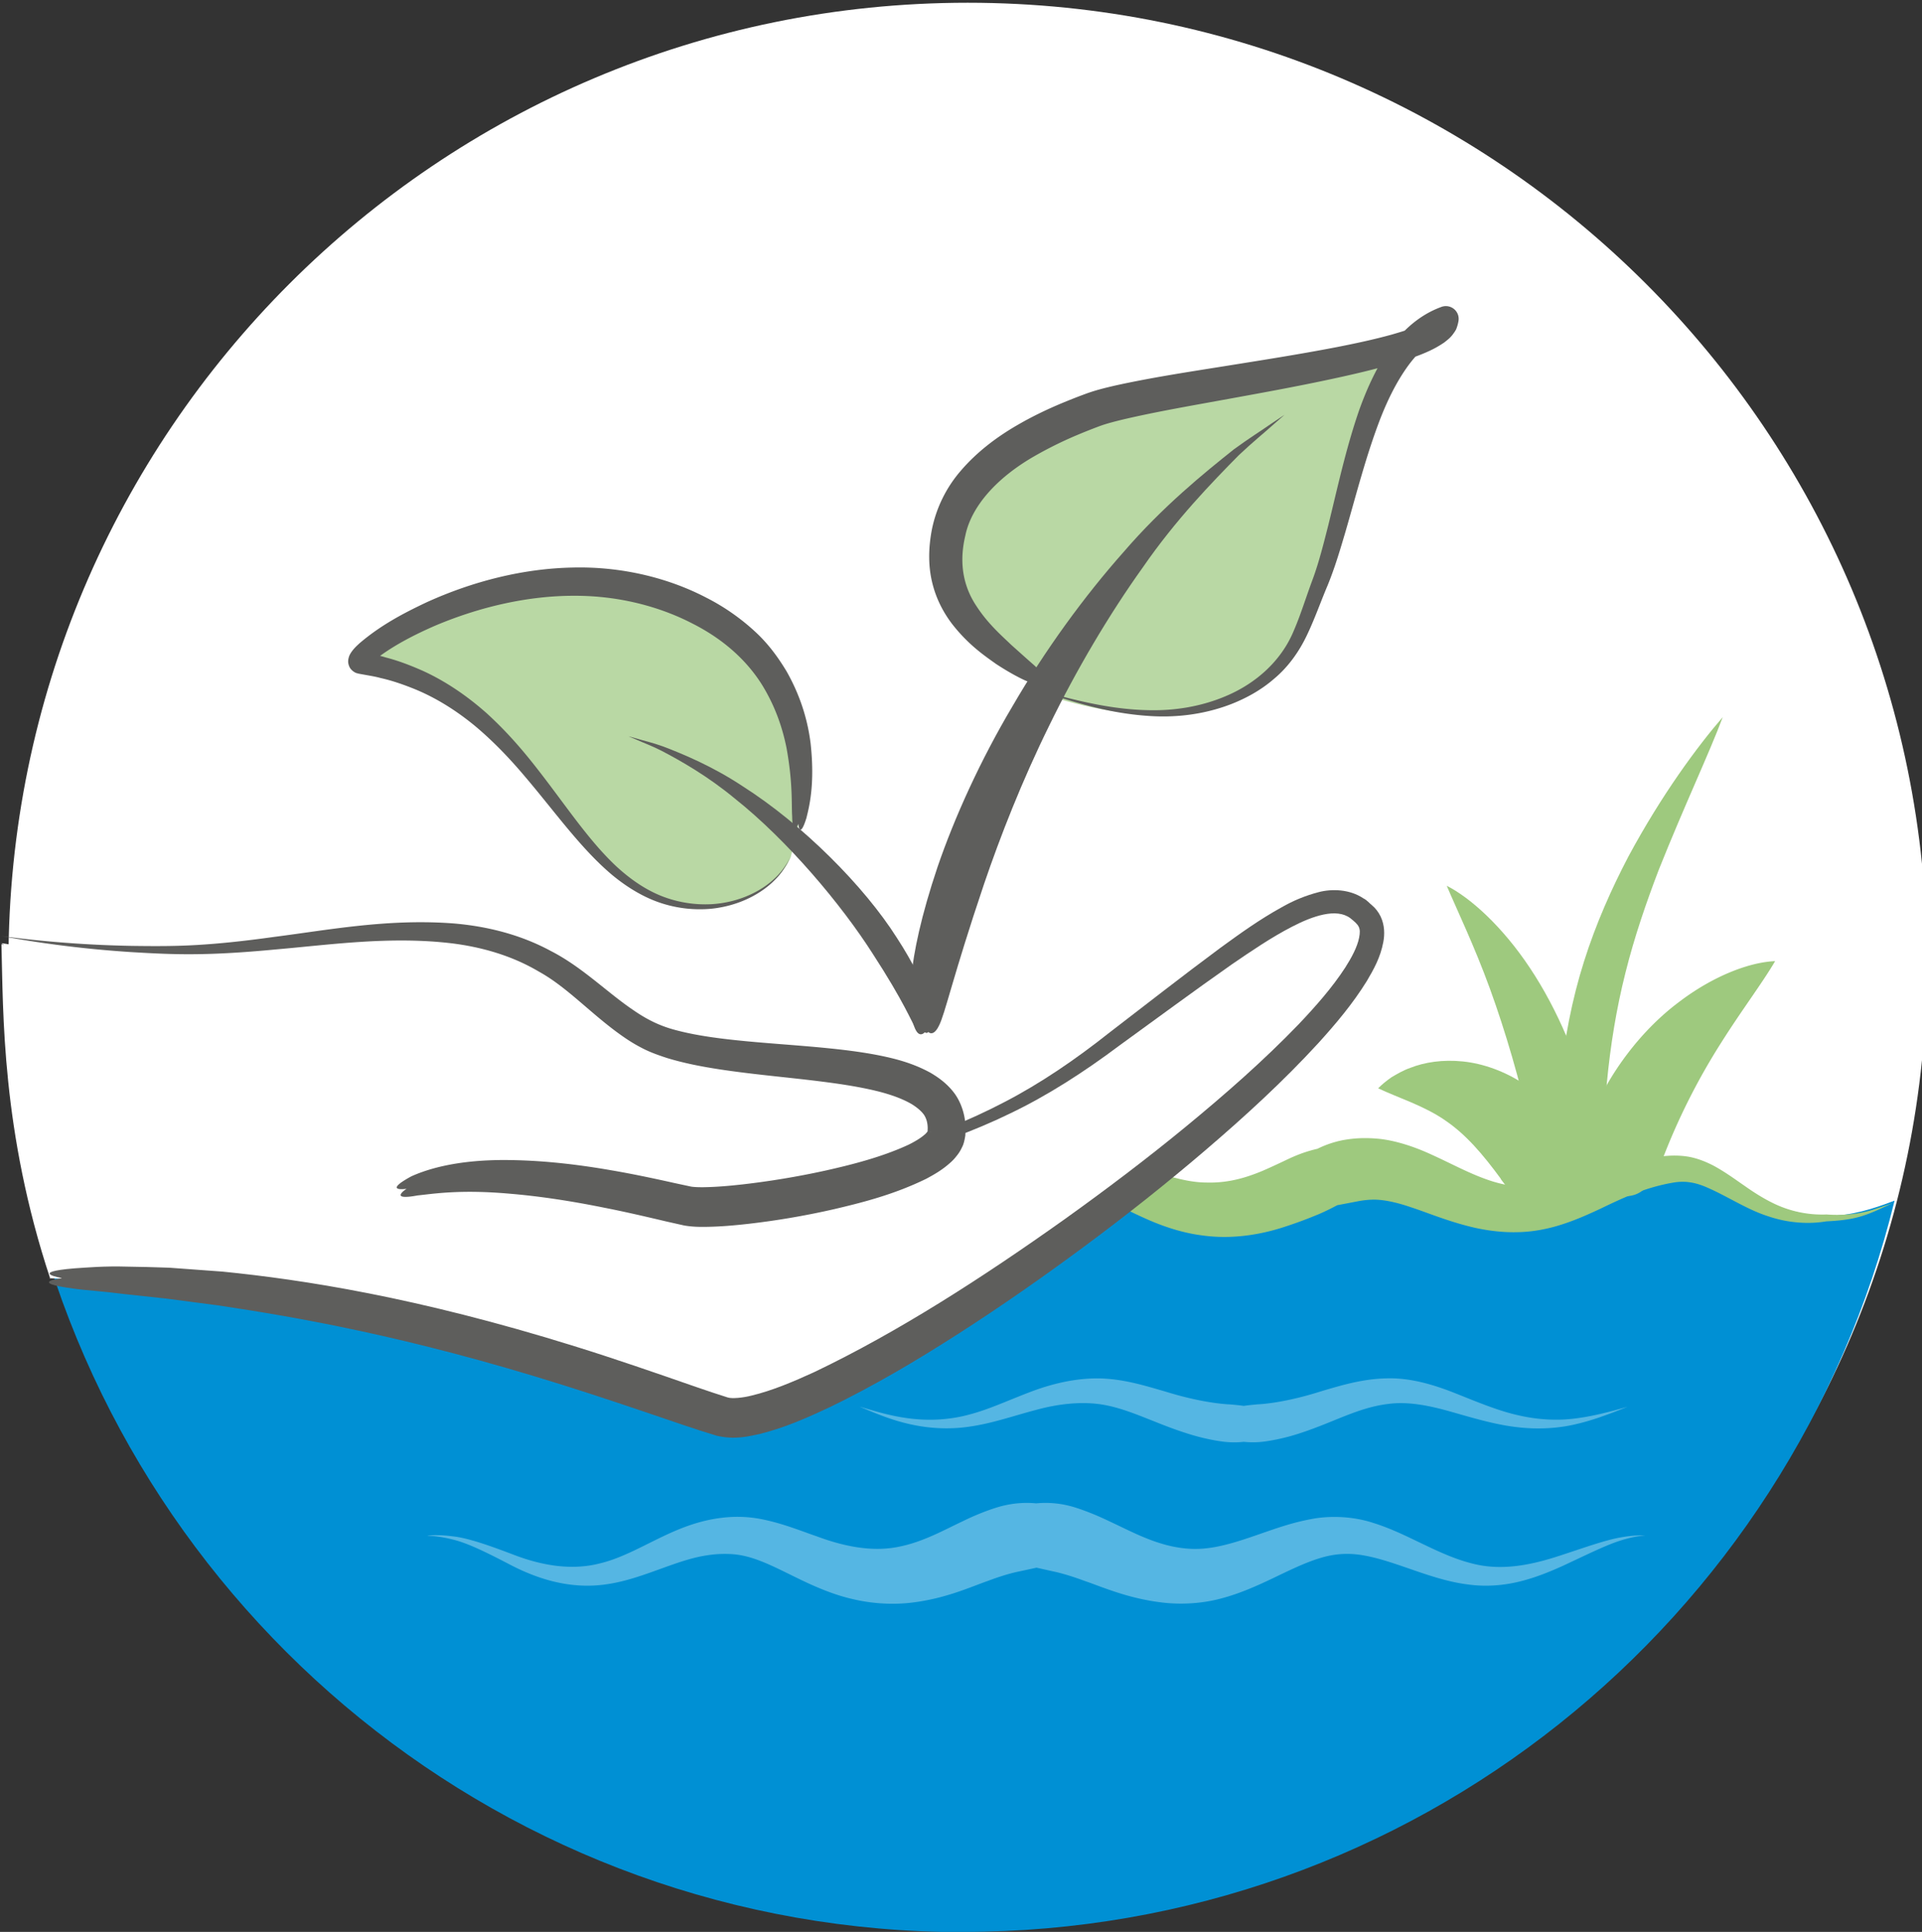
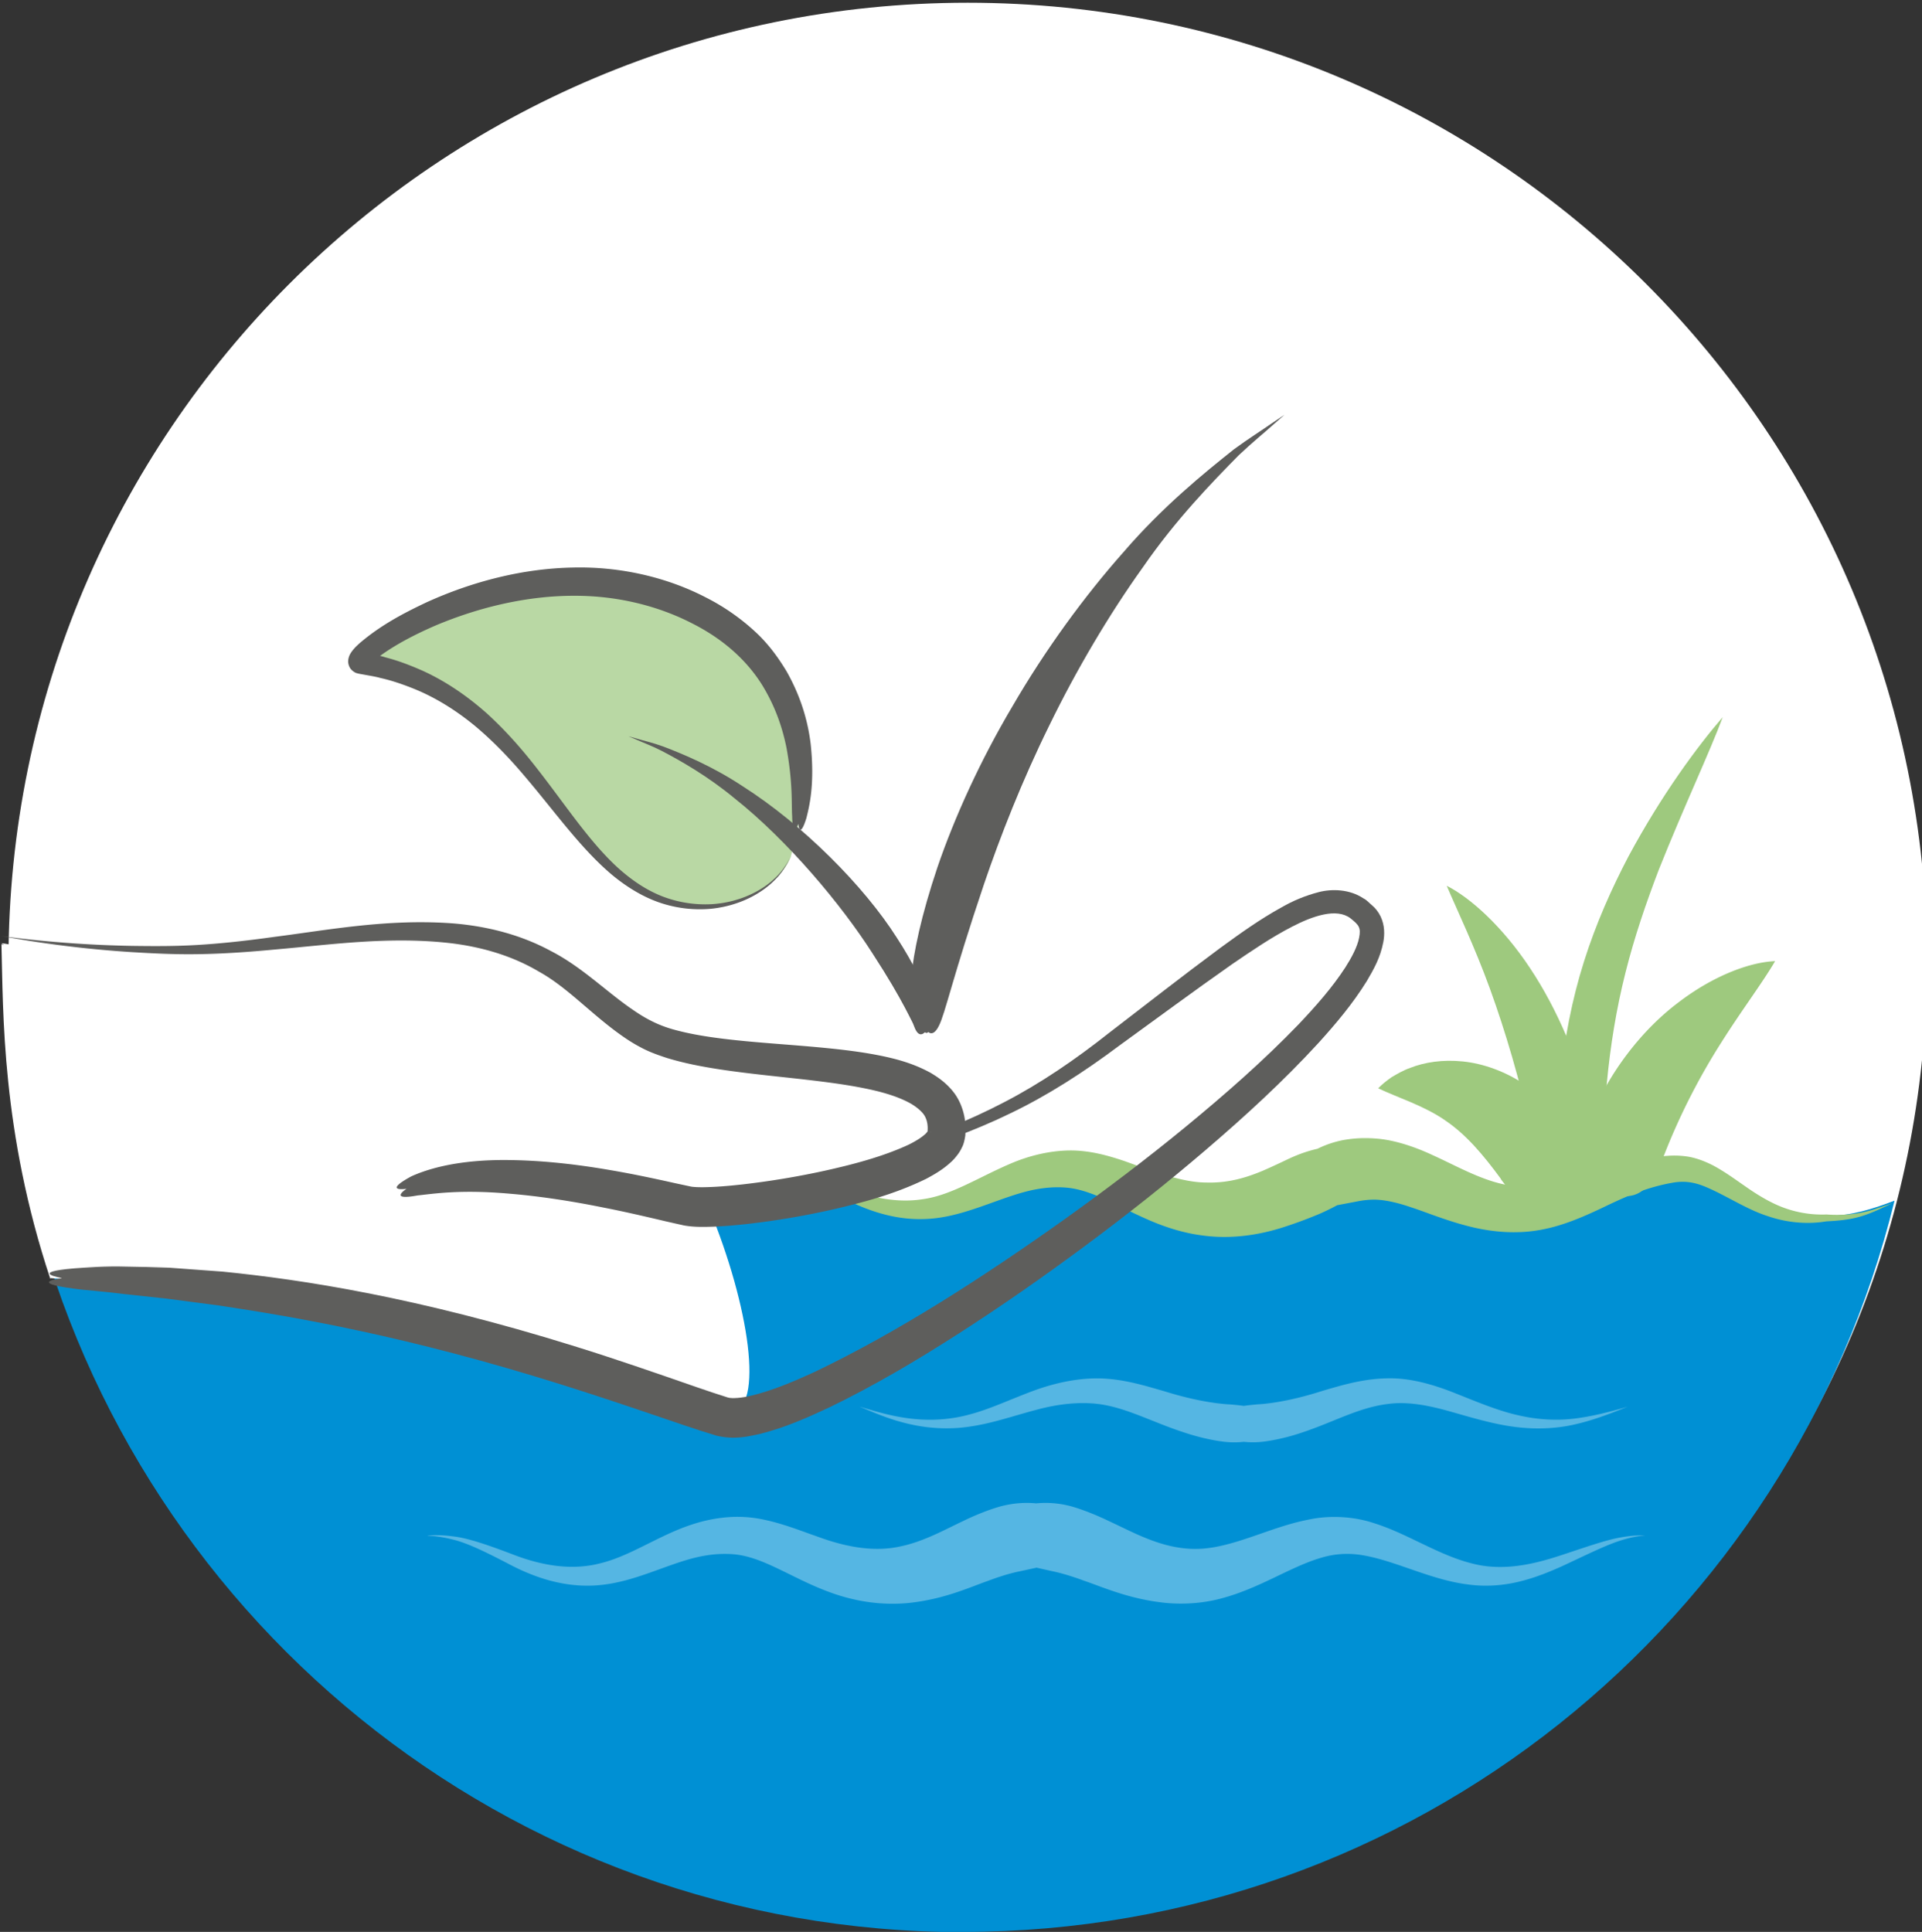
<svg xmlns="http://www.w3.org/2000/svg" viewBox="0 0 194 195">
  <rect x="0" y="0" width="194" height="195" fill="#333333" stroke="none" />
  <defs>
    <clipPath id="a">
      <path transform="translate(-146 -73.2)" d="M0 146h146V0H0z" />
    </clipPath>
    <clipPath id="b">
      <path transform="translate(-73.3)" d="M0 146h146V0H0z" />
    </clipPath>
    <clipPath id="c">
      <path transform="translate(-65.5 -39.6)" d="M0 146h146V0H0z" />
    </clipPath>
    <clipPath id="d">
      <path transform="translate(-32.8 -29.4)" d="M0 146h146V0H0z" />
    </clipPath>
    <clipPath id="e">
      <path transform="translate(-118 -64.3)" d="M0 146h146V0H0z" />
    </clipPath>
    <clipPath id="f">
      <path transform="translate(-116 -60.5)" d="M0 146h146V0H0z" />
    </clipPath>
    <clipPath id="g">
      <path transform="translate(-120 -61.4)" d="M0 146h146V0H0z" />
    </clipPath>
    <clipPath id="h">
      <path transform="translate(-114 -57)" d="M0 146h146V0H0z" />
    </clipPath>
    <clipPath id="i">
      <path transform="translate(-58 -57.7)" d="M0 146h146V0H0z" />
    </clipPath>
    <clipPath id="j">
      <path transform="translate(-4.13 -49)" d="M0 146h146V0H0z" />
    </clipPath>
    <clipPath id="k">
      <path transform="translate(-60.7 -83.2)" d="M0 146h146V0H0z" />
    </clipPath>
    <clipPath id="l">
      <path transform="translate(-60.8 -83.6)" d="M0 146h146V0H0z" />
    </clipPath>
    <clipPath id="m">
-       <path transform="translate(-79 -94.4)" d="M0 146h146V0H0z" />
-     </clipPath>
+       </clipPath>
    <clipPath id="n">
      <path transform="translate(-78.6 -94.7)" d="M0 146h146V0H0z" />
    </clipPath>
    <clipPath id="o">
      <path transform="translate(-4.13 -49)" d="M0 146h146V0H0z" />
    </clipPath>
    <clipPath id="p">
      <path transform="translate(-5.05 -49)" d="M0 146h146V0H0z" />
    </clipPath>
    <clipPath id="q">
      <path transform="translate(-30.6 -55.4)" d="M0 146h146V0H0z" />
    </clipPath>
    <clipPath id="r">
      <path transform="translate(-31.1 -55.6)" d="M0 146h146V0H0z" />
    </clipPath>
    <clipPath id="s">
      <path transform="translate(-70.5 -68.1)" d="M0 146h146V0H0z" />
    </clipPath>
    <clipPath id="t">
      <path transform="translate(-70.3 -68.2)" d="M0 146h146V0H0z" />
    </clipPath>
  </defs>
  <path transform="matrix(1.33 0 0 -1.33 194.501 97.1)" d="M0 0c0-40.2-32.6-72.8-72.8-72.8-40.2 0-72.8 32.6-72.8 72.8s32.6 72.8 72.8 72.8C-32.6 72.8 0 40.2 0 0" clip-path="url(#a)" fill="#fff" />
  <path transform="matrix(1.33 0 0 -1.33 97.201 195)" d="M0 0c34.2 0 62.9 23.6 70.7 55.5-1.62-.626-3.3-1.16-5.12-1.16-2.17 0-4.13.807-6.03 1.59-1.84.76-3.59 1.48-5.47 1.48s-3.62-.718-5.47-1.48c-1.89-.781-3.85-1.59-6.02-1.59-2.45 0-4.45.846-6.39 1.66-1.71.721-3.33 1.4-5.1 1.4-1.89 0-3.49-.688-5.19-1.42-1.88-.81-3.83-1.65-6.3-1.65-2.49 0-4.5.85-6.44 1.67-1.67.708-3.25 1.38-5 1.39v.002l-.024-.001-.026.001c-2.24 0-3.98-.748-5.82-1.54-1.74-.746-3.53-1.52-5.64-1.52-2.06.006-3.94.74-5.75 1.48l-.221.097c-1.51.67-2.95 1.3-4.78 1.45-.063.006-.128.007-.192.011-.14.008-.277.021-.423.023l-.093.001h-.06v-.002c-1.86-.013-3.59-.723-5.42-1.47-1.89-.781-3.85-1.59-6.02-1.59-2.45 0-4.45.846-6.39 1.66-1.71.721-3.33 1.4-5.1 1.4-1.89 0-3.49-.688-5.19-1.42-1.88-.81-3.83-1.65-6.3-1.65-2.49 0-4.5.85-6.44 1.67-1.69.715-3.28 1.39-5.05 1.39-.983 0-6.24-.335-10.2-.6 7.3-32.5 36.3-56.8 71-56.8" clip-path="url(#b)" fill="#0090d4" />
  <path transform="matrix(1.33 0 0 -1.33 86.801 142)" d="m0 0 1.07-.442c.684-.27 1.67-.66 2.94-.923 1.26-.264 2.81-.383 4.46-.114 1.64.245 3.31.833 4.95 1.26 1.62.44 3.29.622 4.77.42 1.48-.207 2.87-.808 4.18-1.32 1.3-.528 2.53-.958 3.51-1.2.979-.245 1.69-.332 1.98-.353.443-.04.874-.026 1.27.016a6.642 6.642 0 0 1 1.28-.01c.285.025 1 .116 1.98.368.98.248 2.2.696 3.49 1.23 1.3.523 2.67 1.1 4.16 1.28 1.48.213 3.09-.095 4.75-.566 1.65-.465 3.35-.987 5-1.18 1.64-.206 3.19-.096 4.45.195 1.26.287 2.25.665 2.94.922.685.268 1.08.42 1.08.42L57.15-.3c-.71-.182-1.73-.45-2.97-.597-1.24-.152-2.7-.098-4.22.256-1.52.339-3.07.992-4.7 1.64-1.61.647-3.47 1.23-5.34 1.16-1.85-.044-3.49-.562-4.83-.951-2.67-.86-4.45-1-4.93-1.02-.358-.035-.702-.067-1.03-.116-.327.046-.672.079-1.03.111-.476.017-2.28.149-4.94.982-1.33.374-2.94.911-4.8.987-1.85.062-3.7-.368-5.37-1-1.67-.628-3.19-1.35-4.7-1.74-1.5-.41-2.96-.456-4.2-.331-1.24.122-2.26.401-2.97.597L.01.003" clip-path="url(#c)" fill="#55b6e3" />
  <path transform="matrix(1.33 0 0 -1.33 43.201 155)" d="m0 0 .482-.042a9.761 9.761 0 0 0 1.34-.241c1.15-.26 2.64-1 4.46-1.95 1.81-.934 4.3-1.86 7.12-1.48 2.79.354 5.35 1.87 7.79 2.22.61.096 1.22.124 1.82.091.57-.03 1.12-.149 1.68-.33 1.13-.366 2.29-.989 3.54-1.59 1.24-.6 2.6-1.18 4.02-1.5 1.42-.336 2.88-.419 4.21-.291 2.71.277 4.71 1.22 6.04 1.68 1.34.505 2.09.657 2.4.723l1.28.277 1.25-.278c.302-.065 1.07-.233 2.42-.734 1.35-.456 3.33-1.36 6.03-1.65 1.31-.138 2.84-.066 4.26.312 1.42.367 2.73.953 3.96 1.54 1.22.582 2.4 1.17 3.54 1.52 1.15.363 2.24.437 3.48.202 2.46-.46 5.08-1.86 7.84-2.19 1.38-.19 2.75-.059 3.94.242 1.2.299 2.25.739 3.19 1.16 1.87.869 3.36 1.62 4.49 1.96 1.12.349 1.8.352 1.8.352s-.678.08-1.86-.138c-1.18-.2-2.8-.791-4.73-1.42-1.91-.617-4.24-1.17-6.55-.559-1.16.286-2.33.798-3.54 1.38-1.22.575-2.49 1.24-3.97 1.7-1.46.483-3.26.59-4.8.27-1.56-.294-2.92-.814-4.17-1.24-1.25-.435-2.39-.783-3.43-.926-1.03-.147-1.94-.078-2.85.112-1.78.38-3.35 1.25-4.76 1.9-1.39.674-2.63 1.09-3.14 1.2a7.394 7.394 0 0 1-2.43.167c-.765.075-1.6.028-2.4-.158-.513-.102-1.78-.515-3.17-1.2-1.42-.667-2.96-1.54-4.73-1.91-1.79-.399-3.85-.161-6.3.747-1.23.422-2.57.977-4.14 1.3a9.428 9.428 0 0 1-2.45.184 11.25 11.25 0 0 1-2.34-.39c-1.51-.416-2.82-1.09-4.03-1.69-1.21-.605-2.35-1.15-3.51-1.43-2.31-.608-4.64-.089-6.51.619-1.89.72-3.54 1.31-4.74 1.43a9.824 9.824 0 0 1-1.38.083L-.033.018" clip-path="url(#d)" fill="#55b6e3" />
  <g fill="#9ec97e">
    <path transform="matrix(1.33 0 0 -1.33 157.501 109)" d="M0 0c.282 3.01.876 6.1 1.79 8.98.909 2.89 2.11 5.56 3.36 7.95 2.56 4.76 5.29 8.43 7.17 10.6-.997-2.68-2.94-6.78-4.86-11.6-.931-2.44-1.84-5.06-2.52-7.79-.692-2.73-1.15-5.56-1.42-8.43-.327-3.71-.573-5.73-.952-6.78-.369-1.05-.815-1.14-1.3-1.12-.487.022-.924.156-1.19 1.24C-.181-5.87-.335-3.84.009.06" clip-path="url(#e)" />
    <path transform="matrix(1.33 0 0 -1.33 154.501 114)" d="M0 0c-.82 3.69-1.91 7.43-3.1 10.7-1.18 3.24-2.48 5.93-3.27 7.79 1.8-.907 4.23-3.1 6.31-6.23 2.08-3.12 3.8-7.12 4.71-11.2.573-2.64.465-4.11.135-4.9-.335-.792-.918-.927-1.57-.998s-1.26-.054-1.77.583C.926-3.618.521-2.375.005.015" clip-path="url(#f)" />
    <path transform="matrix(1.33 0 0 -1.33 160.501 113)" d="M0 0c1.43 3.61 3.96 6.82 6.68 8.87 2.71 2.08 5.49 3.08 7.36 3.15-.95-1.63-2.55-3.74-4.1-6.2a49.36 49.36 0 0 1-4.17-8.13C5.057-4.14 4.49-5.07 3.82-5.5c-.677-.434-1.46-.359-2.3-.19-.843.169-1.6.375-1.99 1.16-.401.783-.448 2.2.465 4.54" clip-path="url(#g)" />
    <path transform="matrix(1.33 0 0 -1.33 151.501 119)" d="M0 0c-1.36 1.85-2.64 3.37-4.24 4.45-1.59 1.11-3.64 1.74-5.08 2.43.277.281.619.563 1.02.843.411.24.879.522 1.42.709 1.08.426 2.46.646 3.99.486 1.53-.154 3.17-.748 4.58-1.67 1.42-.921 2.61-2.13 3.54-3.39 1.2-1.65 1.34-2.75 1.09-3.5-.257-.746-.954-1.17-1.75-1.59-.793-.423-1.54-.752-2.28-.64-.741.106-1.44.681-2.31 1.87" clip-path="url(#h)" />
    <path transform="matrix(1.33 0 0 -1.33 76.801 118)" d="M0 0s.635-.004 1.7-.254c1.08-.229 2.48-.877 4.17-1.77 1.67-.875 3.9-1.86 6.53-1.77 2.65.063 5.17 1.38 7.48 2.02 1.16.328 2.31.461 3.39.356 1.03-.103 2.06-.507 3.13-1.01 1.07-.505 2.19-1.09 3.37-1.58 1.18-.488 2.43-.86 3.66-1.02 2.47-.361 4.71.131 6.17.595 1.49.479 2.36.857 2.71.996.539.23 1.01.469 1.43.692l1.36.259c.221.04.708.155 1.36.164.652.012 1.59-.136 2.88-.579 1.29-.419 2.91-1.12 4.91-1.57 1-.214 2.09-.351 3.2-.318 1.13.018 2.29.242 3.34.583 1.06.338 2.04.781 2.98 1.22.931.45 1.78.851 2.69 1.19.895.336 1.8.596 2.71.754.823.154 1.56.071 2.38-.249 1.61-.648 3.22-1.76 4.86-2.28 1.64-.568 3.23-.606 4.46-.397l-.025-.002c.882.042 1.66.122 2.31.288.647.161 1.15.376 1.55.549l1.17.541-1.22-.409c-.816-.288-2.07-.567-3.8-.445l-.025-.002a8.438 8.438 0 0 0-4.01.86c-.704.343-1.41.781-2.13 1.29-.731.501-1.49 1.07-2.42 1.57-.472.24-.984.459-1.56.599-.556.138-1.22.17-1.76.141A17.171 17.171 0 0 1 65.76.52c-1.04-.251-2.08-.605-3.03-.934-.945-.323-1.86-.606-2.72-.776-.874-.174-1.68-.228-2.47-.15a9.989 9.989 0 0 0-2.31.501c-1.48.503-2.88 1.28-4.3 1.92-1.41.658-2.92 1.13-4.2 1.23-1.27.105-2.12-.042-2.51-.108a7.669 7.669 0 0 1-1.98-.664 10.327 10.327 0 0 1-1.79-.586c-.371-.151-1.25-.601-2.38-1.09-1.14-.473-2.53-.939-4.26-.886-1.73.004-3.72.728-6.19 1.62-1.24.419-2.68.838-4.25.813-1.51-.028-2.97-.397-4.26-.929-2.57-1.08-4.62-2.47-6.84-2.77-2.21-.345-4.34.272-6.1.947-1.77.689-3.32 1.2-4.44 1.29C.62.073-.01 0-.01 0" clip-path="url(#i)" />
  </g>
  <path transform="matrix(1.33 0 0 -1.33 5.001 129)" d="M0 0c18.4-1.44 43.3-4.53 49.4-9.26 8.75-6.81.487 23.8-8.75 26.7-6.13 1.94-28.5 5.37-44.3 7.89.139-5.13-.008-14.2 3.71-25.4" clip-path="url(#j)" fill="#fff" />
  <path transform="matrix(1.33 0 0 -1.33 80.501 83.7)" d="M0 0c.912 5.2.057 12.2-6.33 16-13.1 7.81-28.4-3.09-26.8-3.35 13.7-2.23 15.1-17 24.6-18.4 3.63-.558 6.95 1.19 8.01 3.62" clip-path="url(#k)" fill="#b9d8a4" />
  <path transform="matrix(1.33 0 0 -1.33 80.601 83.1)" d="M0 0s-.117-.307-.234-.388c-.118-.083-.238.062-.249.924-.062.855.067 2.47-.432 5.2-.274 1.35-.767 2.98-1.81 4.7-1.05 1.71-2.74 3.41-5.3 4.71-2.54 1.32-5.68 2.14-9.06 2.12-3.38-.005-6.97-.794-10.4-2.23-1.67-.72-3.38-1.6-4.73-2.68a2.798 2.798 0 0 1-.349-.339 4.698 4.698 0 0 1-.256.142c-.082.061-.245.093-.295.116-.209.031-.138-.062-.083.109a.205.205 0 0 1 .01.054c-.078-.451.106.681.098.557l.046-.009.091-.02.183-.038c.488-.107.977-.195 1.45-.344.965-.248 1.9-.613 2.8-1.01 1.8-.82 3.43-1.96 4.85-3.22 1.41-1.28 2.64-2.68 3.74-4.09 2.21-2.81 4.02-5.63 6.22-7.64 1.1-.993 2.28-1.77 3.51-2.22a9.059 9.059 0 0 1 3.58-.544c2.25.131 3.92 1.1 4.81 1.96.466.425.729.842.915 1.12l.238.445-.217-.457c-.172-.282-.418-.717-.869-1.17-.865-.917-2.52-1.99-4.85-2.24a9.458 9.458 0 0 0-3.77.404c-1.32.417-2.62 1.19-3.81 2.18-2.38 2.01-4.34 4.81-6.61 7.47-1.13 1.34-2.37 2.64-3.74 3.79-1.38 1.14-2.92 2.13-4.6 2.82-.841.338-1.7.644-2.59.841-.439.123-.894.188-1.34.272l-.168.03-.085.015c-.026.009-.023-.005-.225.055-.103.017-.401.19-.528.432a1.063 1.063 0 0 0-.12.401c-.003.087.004.166.018.248.061.28.138.37.195.472.238.347.428.506.634.701 1.6 1.37 3.32 2.28 5.1 3.12 3.56 1.62 7.38 2.57 11.1 2.64 3.71.093 7.26-.792 10.1-2.27 1.42-.715 2.68-1.62 3.71-2.57 1.04-.948 1.8-2.02 2.41-3.03 1.17-2.06 1.64-3.96 1.83-5.49.336-3.09-.105-4.78-.32-5.65C.327-.473.172-.56.085-.442c-.088.12-.109.448-.109.448" clip-path="url(#l)" fill="#5e5e5c" />
  <path transform="matrix(1.33 0 0 -1.33 104.501 68.7)" d="M0 0c-5.96 3.77-7.74 6.61-7.14 10.7.758 5.13 6.16 7.99 11 9.8 4.87 1.81 26.5 3.77 26.8 6.84-6.32-2.26-7.09-14-9.61-20.3-.668-1.65-1.16-3.39-2.14-4.88-1.96-2.99-5.64-4.52-9.22-4.69-3.58-.172-7.1.825-10.5 1.94" clip-path="url(#m)" fill="#b9d8a4" />
-   <path transform="matrix(1.33 0 0 -1.33 104.501 68.3)" d="M0 0s1.14-1.14-.852-.251c-.494.233-1.18.597-2.12 1.21-.906.646-2.12 1.47-3.35 3.05-.6.79-1.18 1.82-1.49 3.08-.318 1.27-.318 2.66-.025 4.14a9.786 9.786 0 0 0 2.2 4.42c1.15 1.34 2.63 2.5 4.32 3.47 1.09.632 2.25 1.19 3.46 1.69.611.252 1.21.487 1.86.721.711.248 1.37.403 2.04.56 2.68.593 5.41 1.01 8.23 1.46 2.81.451 5.69.899 8.55 1.45 1.43.279 2.86.584 4.24.965.68.198 1.37.403 1.98.665.301.13.581.272.806.416.084.066.197.146.22.179a.046.046 0 0 0 .016.018l.012.007c-.006.004.111-.043.096-.046a.355.355 0 0 1 .243-.081l1.01-1.02c-1.26-.422-2.32-1.36-3.17-2.53-.846-1.17-1.51-2.52-2.06-3.91-1.09-2.81-1.83-5.74-2.65-8.57-.419-1.42-.827-2.81-1.38-4.16-.548-1.29-.99-2.58-1.6-3.84-.598-1.25-1.44-2.4-2.45-3.24-.993-.869-2.12-1.48-3.23-1.92-2.24-.873-4.47-1.05-6.37-.909-1.91.131-3.53.503-4.84.857-1.31.356-2.32.701-3.01.933l-1.05.366 1.07-.314c.696-.198 1.72-.493 3.04-.785 1.32-.29 2.94-.582 4.81-.624 1.86-.05 3.99.221 6.07 1.14 2.07.908 4.04 2.55 5.01 4.94.512 1.18.915 2.52 1.41 3.84.473 1.28.821 2.67 1.18 4.08.701 2.83 1.33 5.82 2.37 8.82.54 1.49 1.2 2.99 2.14 4.4.931 1.39 2.27 2.71 4.02 3.36l.063.024a.974.974 0 0 0 1.25-.57.986.986 0 0 0 .046-.505 3.068 3.068 0 0 0-.178-.625c-.085-.166-.183-.29-.285-.43-.206-.256-.402-.396-.605-.56a7.804 7.804 0 0 0-1.14-.649c-.749-.349-1.48-.587-2.22-.826-1.47-.453-2.93-.807-4.39-1.13-2.91-.646-5.8-1.17-8.6-1.68-2.8-.512-5.54-.98-8.05-1.57-.617-.15-1.24-.309-1.75-.496a43.262 43.262 0 0 1-1.72-.682 29.59 29.59 0 0 1-3.15-1.55c-3.02-1.71-4.9-3.92-5.34-6.09-.548-2.3-.02-4.05.851-5.35.857-1.32 1.88-2.21 2.62-2.92.728-.651 1.28-1.15 1.73-1.54C1.458-.542-.01.016-.01.016" clip-path="url(#n)" fill="#5e5e5c" />
-   <path transform="matrix(1.33 0 0 -1.33 5.001 129)" d="M0 0c24.1-.045 44.4-8.52 51-10.5 7.63-2.32 54.3 31.9 49 38-2.95 3.36-8.21-1.22-18-8.46-4.95-3.67-14.8-12.5-39.8-11.7" clip-path="url(#o)" fill="#fff" />
  <path transform="matrix(1.33 0 0 -1.33 6.241 129)" d="M0 0s-2.63.44.973.736c.902.057 2.2.183 4.02.128.912-.016 1.96-.032 3.16-.08l4.05-.297c6.01-.602 14.7-1.92 26.7-5.66 2.98-.924 6.09-2 9.28-3.11.788-.274 1.62-.55 2.36-.783.3-.096 1.1-.038 1.83.152 1.52.365 3.13 1.04 4.72 1.77 6.37 3.04 12.8 7.19 19 11.6 3.13 2.24 6.23 4.58 9.22 7.04s5.91 5.02 8.55 7.76c1.3 1.37 2.56 2.8 3.54 4.31.477.748.91 1.55 1.05 2.26.153.77-.015.963-.661 1.48-1.06.803-2.88.16-4.42-.638-1.58-.814-3.08-1.84-4.56-2.85-2.94-2.06-5.78-4.17-8.52-6.15-2.72-2.04-5.52-3.84-8.35-5.19-2.82-1.37-5.62-2.35-8.28-3.11-2.68-.688-5.19-1.21-7.5-1.5-2.31-.346-4.41-.456-6.25-.601-1.84-.038-3.43-.113-4.72-.096l-4 .09 4 .04c1.29.025 2.87.15 4.7.245 1.83.203 3.91.377 6.19.79 2.29.362 4.76.952 7.38 1.71 2.6.82 5.33 1.87 8.04 3.29 2.73 1.41 5.39 3.22 8.04 5.32 2.7 2.07 5.45 4.23 8.38 6.4 1.47 1.07 2.98 2.16 4.67 3.09.833.477 1.76.872 2.79 1.14 1.01.264 2.35.226 3.39-.468.283-.138.46-.37.691-.559.205-.164.463-.485.618-.811.323-.675.318-1.39.207-1.96-.221-1.17-.731-2.07-1.25-2.95-1.07-1.73-2.35-3.24-3.67-4.7-2.67-2.91-5.58-5.57-8.57-8.13-2.99-2.56-6.08-5-9.21-7.32-3.13-2.32-6.31-4.54-9.52-6.6-3.21-2.06-6.44-3.97-9.79-5.59-1.69-.794-3.37-1.54-5.26-2.02-.962-.209-1.94-.465-3.33-.144-.905.273-1.7.534-2.52.811-3.23 1.1-6.28 2.14-9.22 3.06-11.7 3.68-20.2 5.14-26.1 6.02l-3.94.517-3.08.331c-1.78.231-3.05.293-3.94.426-3.55.462-.943.781-.943.781" clip-path="url(#p)" fill="#5e5e5c" />
  <path transform="matrix(1.33 0 0 -1.33 40.301 121)" d="M0 0c6.56 2.92 19-.502 21.9-1.09 2.91-.592 19.3 2 19.7 5.47.729 7.11-16.8 4.2-23 7.66-2.5 1.4-4.46 3.6-6.9 5.11-8.14 5.06-18.6 1.23-28.2 1.19-4.32-.016-9.11.317-13.7 1.06" clip-path="url(#q)" fill="#fff" />
  <g fill="#5e5e5c">
    <path transform="matrix(1.33 0 0 -1.33 41.001 120)" d="M0 0c.034.013-1.86-.281.374.943 1.14.519 3.49 1.32 7.62 1.24 2.06-.031 4.56-.248 7.54-.768 1.49-.252 3.11-.589 4.83-.974l1.26-.27c.224-.038.676-.055 1.1-.042.872.017 1.83.101 2.82.212 1.99.228 4.1.571 6.24 1.04 2.13.474 4.38 1.06 6.34 1.97.468.231.916.499 1.2.75a.835.835 0 0 1 .167.165c.058.054.061.081.07.09.008 0-.007.016.053-.009a.464.464 0 0 1 .163-.057l.05-.005.026-.001c-.571.063-.158.028-.286.047l.01.297c-.01.382-.088.687-.272.98-.199.288-.536.572-.951.828-.86.501-1.99.855-3.17 1.11-1.18.259-2.42.442-3.68.601-2.52.319-5.13.528-7.76.929-1.32.205-2.64.455-3.97.861-.664.219-1.33.45-1.98.804-.652.338-1.21.719-1.76 1.12-2.19 1.61-3.9 3.49-5.97 4.63-2.04 1.21-4.35 1.87-6.66 2.15-4.66.547-9.21-.118-13.3-.47-2.06-.197-4.03-.332-5.87-.358-1.84-.033-3.54.063-5.09.155-3.1.199-5.58.525-7.28.781-1.7.262-2.63.446-2.63.446s.937-.138 2.65-.317c1.71-.173 4.19-.381 7.28-.437 1.54-.021 3.24-.039 5.05.074 1.81.108 3.74.324 5.78.609 4.08.52 8.62 1.4 13.6 1.02 2.47-.206 5.04-.823 7.38-2.09 2.4-1.23 4.26-3.14 6.28-4.5 1.03-.711 2-1.19 3.18-1.5 1.17-.315 2.41-.513 3.67-.667 2.52-.306 5.12-.438 7.72-.694 1.3-.129 2.61-.284 3.94-.539 1.32-.259 2.66-.6 4-1.33.663-.385 1.34-.881 1.87-1.61.526-.741.792-1.67.813-2.52l-.013-.627c-.038-.267-.118-.675-.249-.903a2.933 2.933 0 0 0-.425-.679 3.395 3.395 0 0 0-.464-.495c-.624-.563-1.24-.908-1.84-1.23-2.4-1.17-4.72-1.77-6.98-2.3a59.902 59.902 0 0 0-6.56-1.12c-1.06-.118-2.08-.207-3.12-.222-.53-.004-1.02-.011-1.7.103l-1.37.308c-1.72.408-3.26.761-4.69 1.04-2.86.581-5.21.898-7.13 1.06-3.86.348-5.92-.017-7.05-.128-2.24-.417-.859.491-.825.504" clip-path="url(#r)" />
    <path transform="matrix(1.33 0 0 -1.33 93.501 104)" d="M0 0s-.124-.204-.302-.277c-.178-.07-.41-.013-.625.583-.45 1.21-.74 4.6 1.78 12.1 1.27 3.71 3.22 8.04 5.69 12.2 2.45 4.22 5.42 8.31 8.43 11.7 2.96 3.44 6.12 6 8.37 7.79 1.17.855 2.16 1.47 2.81 1.93l1.03.688-.933-.818c-.594-.535-1.49-1.26-2.53-2.24-2.01-2.04-4.78-4.88-7.29-8.52-2.57-3.59-5.05-7.79-7.1-12-2.08-4.22-3.73-8.45-4.94-12C2 4.056 1.43 1.256.95.336.696-.173.458-.264.285-.206.112-.15.002.05.002.05" clip-path="url(#s)" />
    <path transform="matrix(1.33 0 0 -1.33 93.201 104)" d="M0 0c0-.023-.224-.415-.571.137-.309.462-.88 2-3.28 5.69-2.36 3.7-6.44 8.58-10.5 11.8-2.01 1.66-4.04 2.82-5.54 3.6-.751.382-1.39.608-1.82.806l-.674.287.703-.197c.45-.14 1.13-.287 1.93-.578 1.59-.604 3.81-1.54 6.04-3.02 4.53-2.88 9.22-7.58 11.7-11.5 2.54-3.9 2.76-6.02 2.53-6.83C.316-.55-.015.007-.015-.016" clip-path="url(#t)" />
  </g>
</svg>